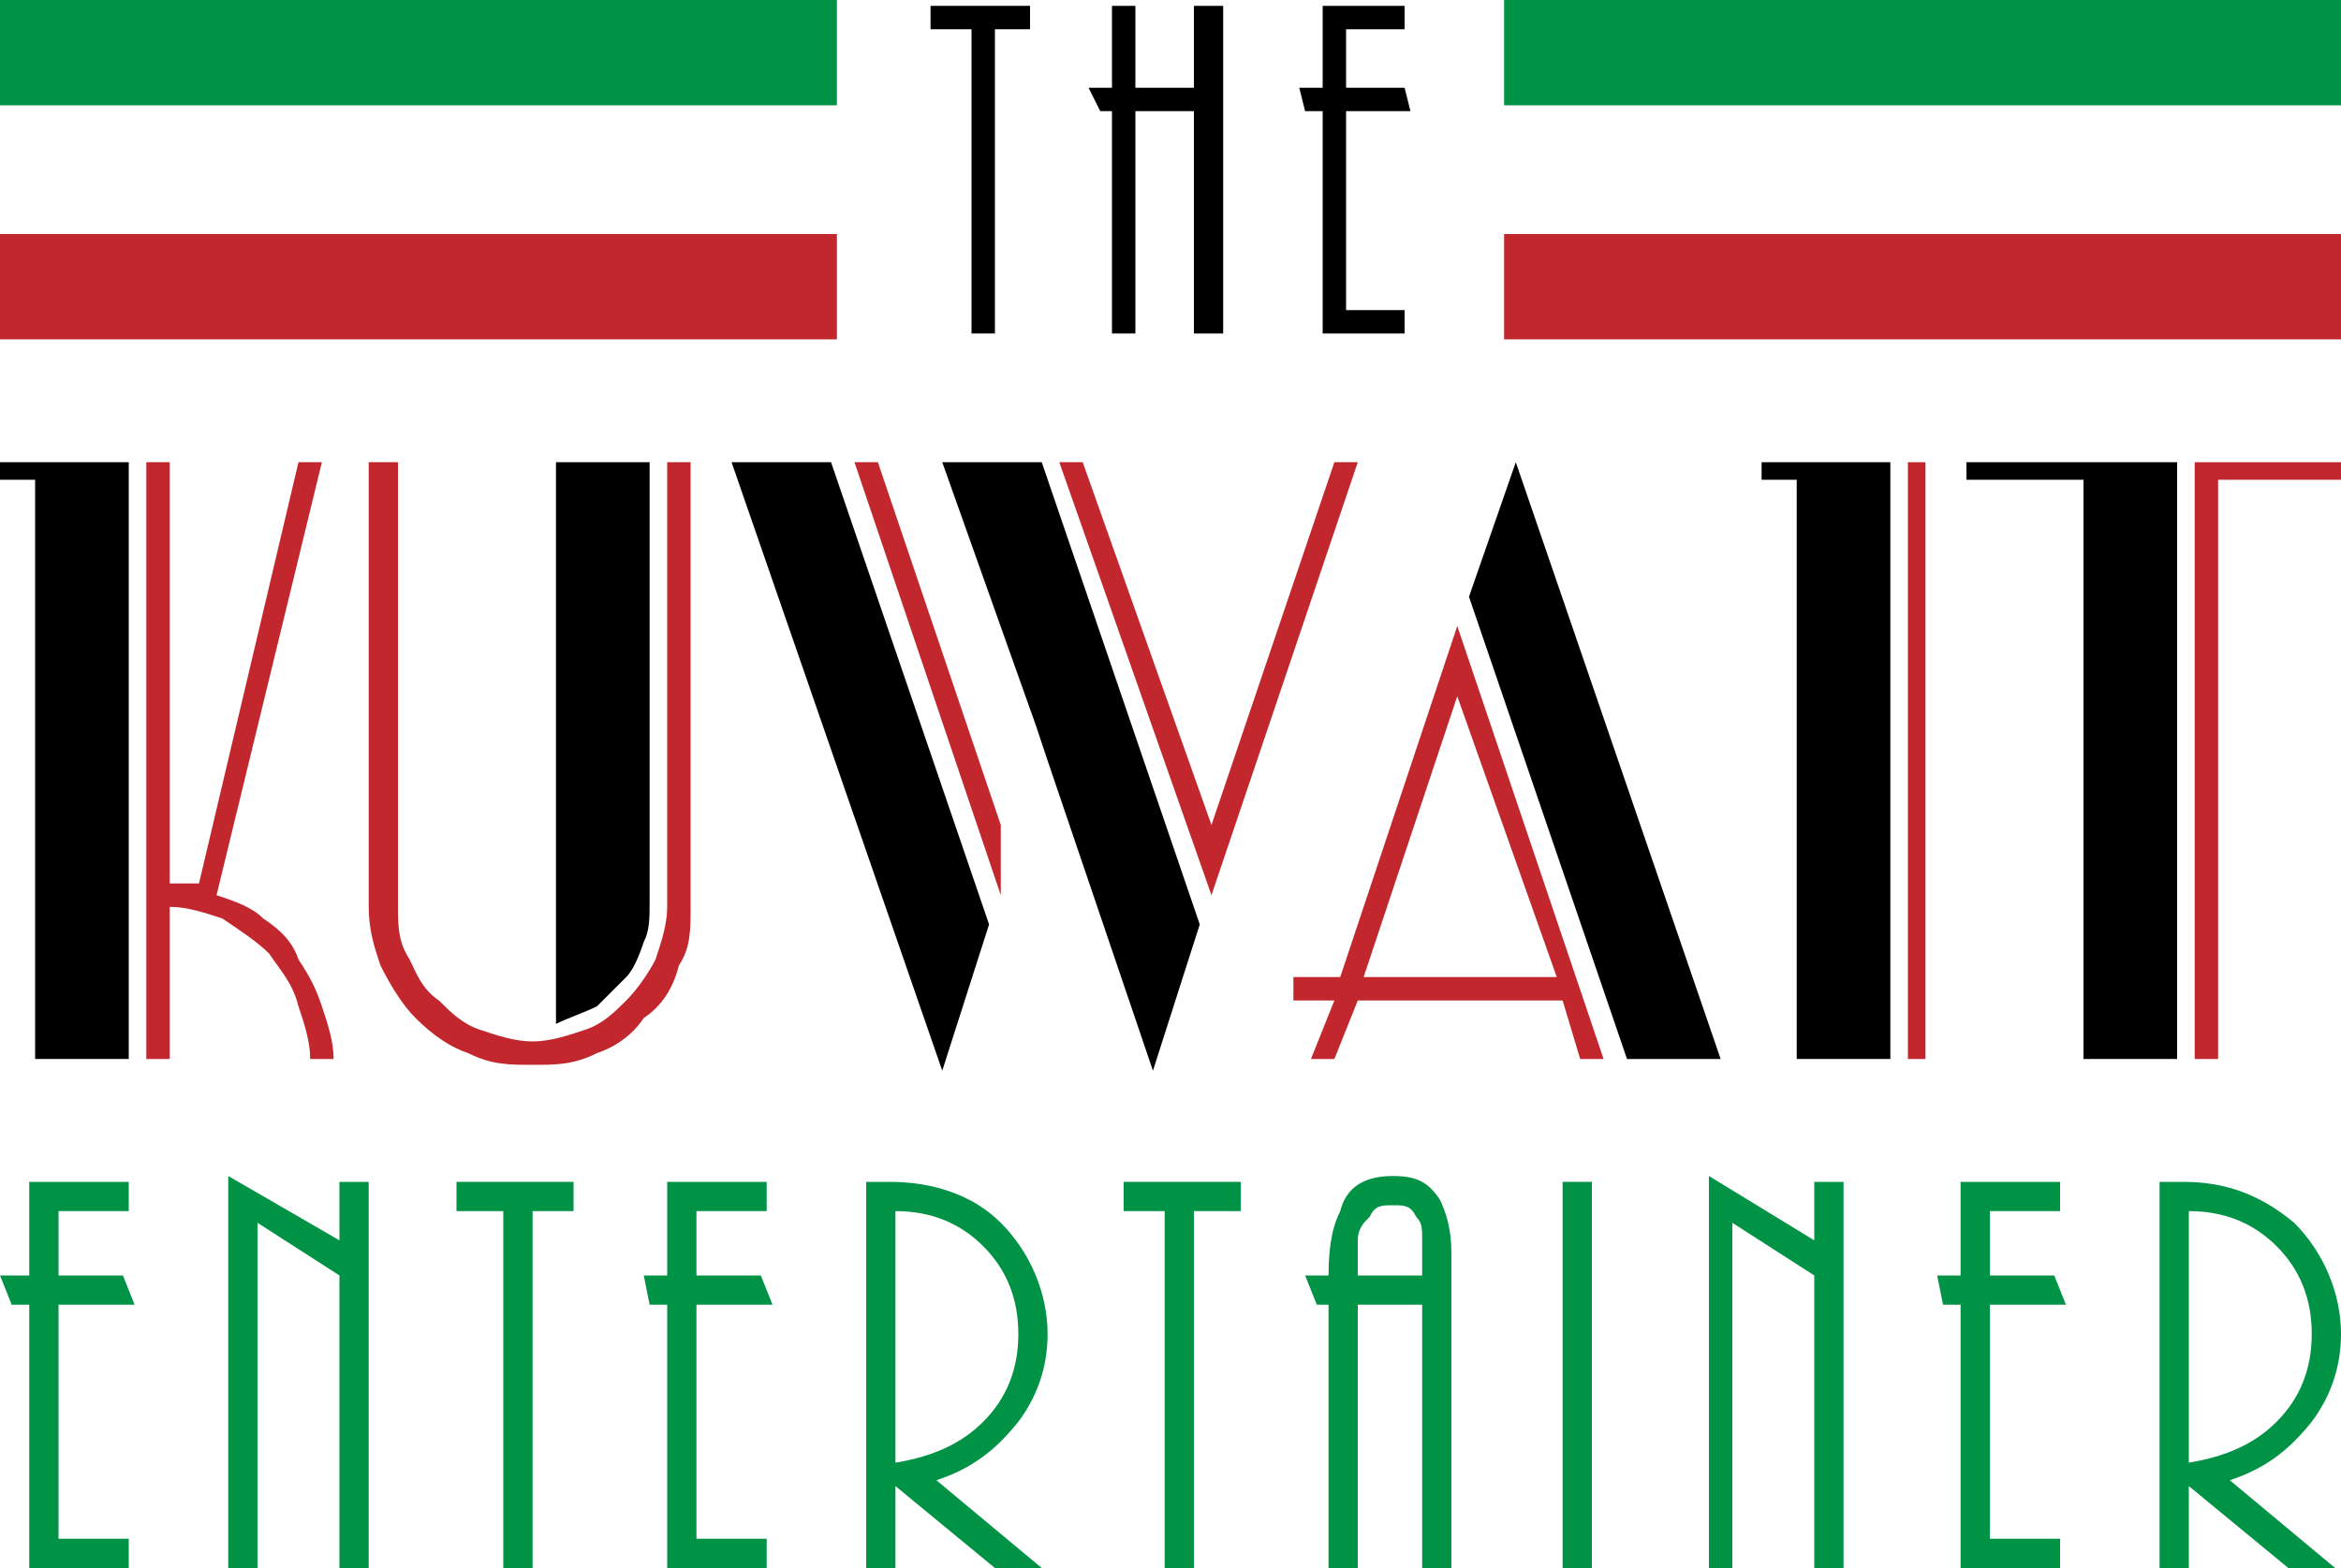
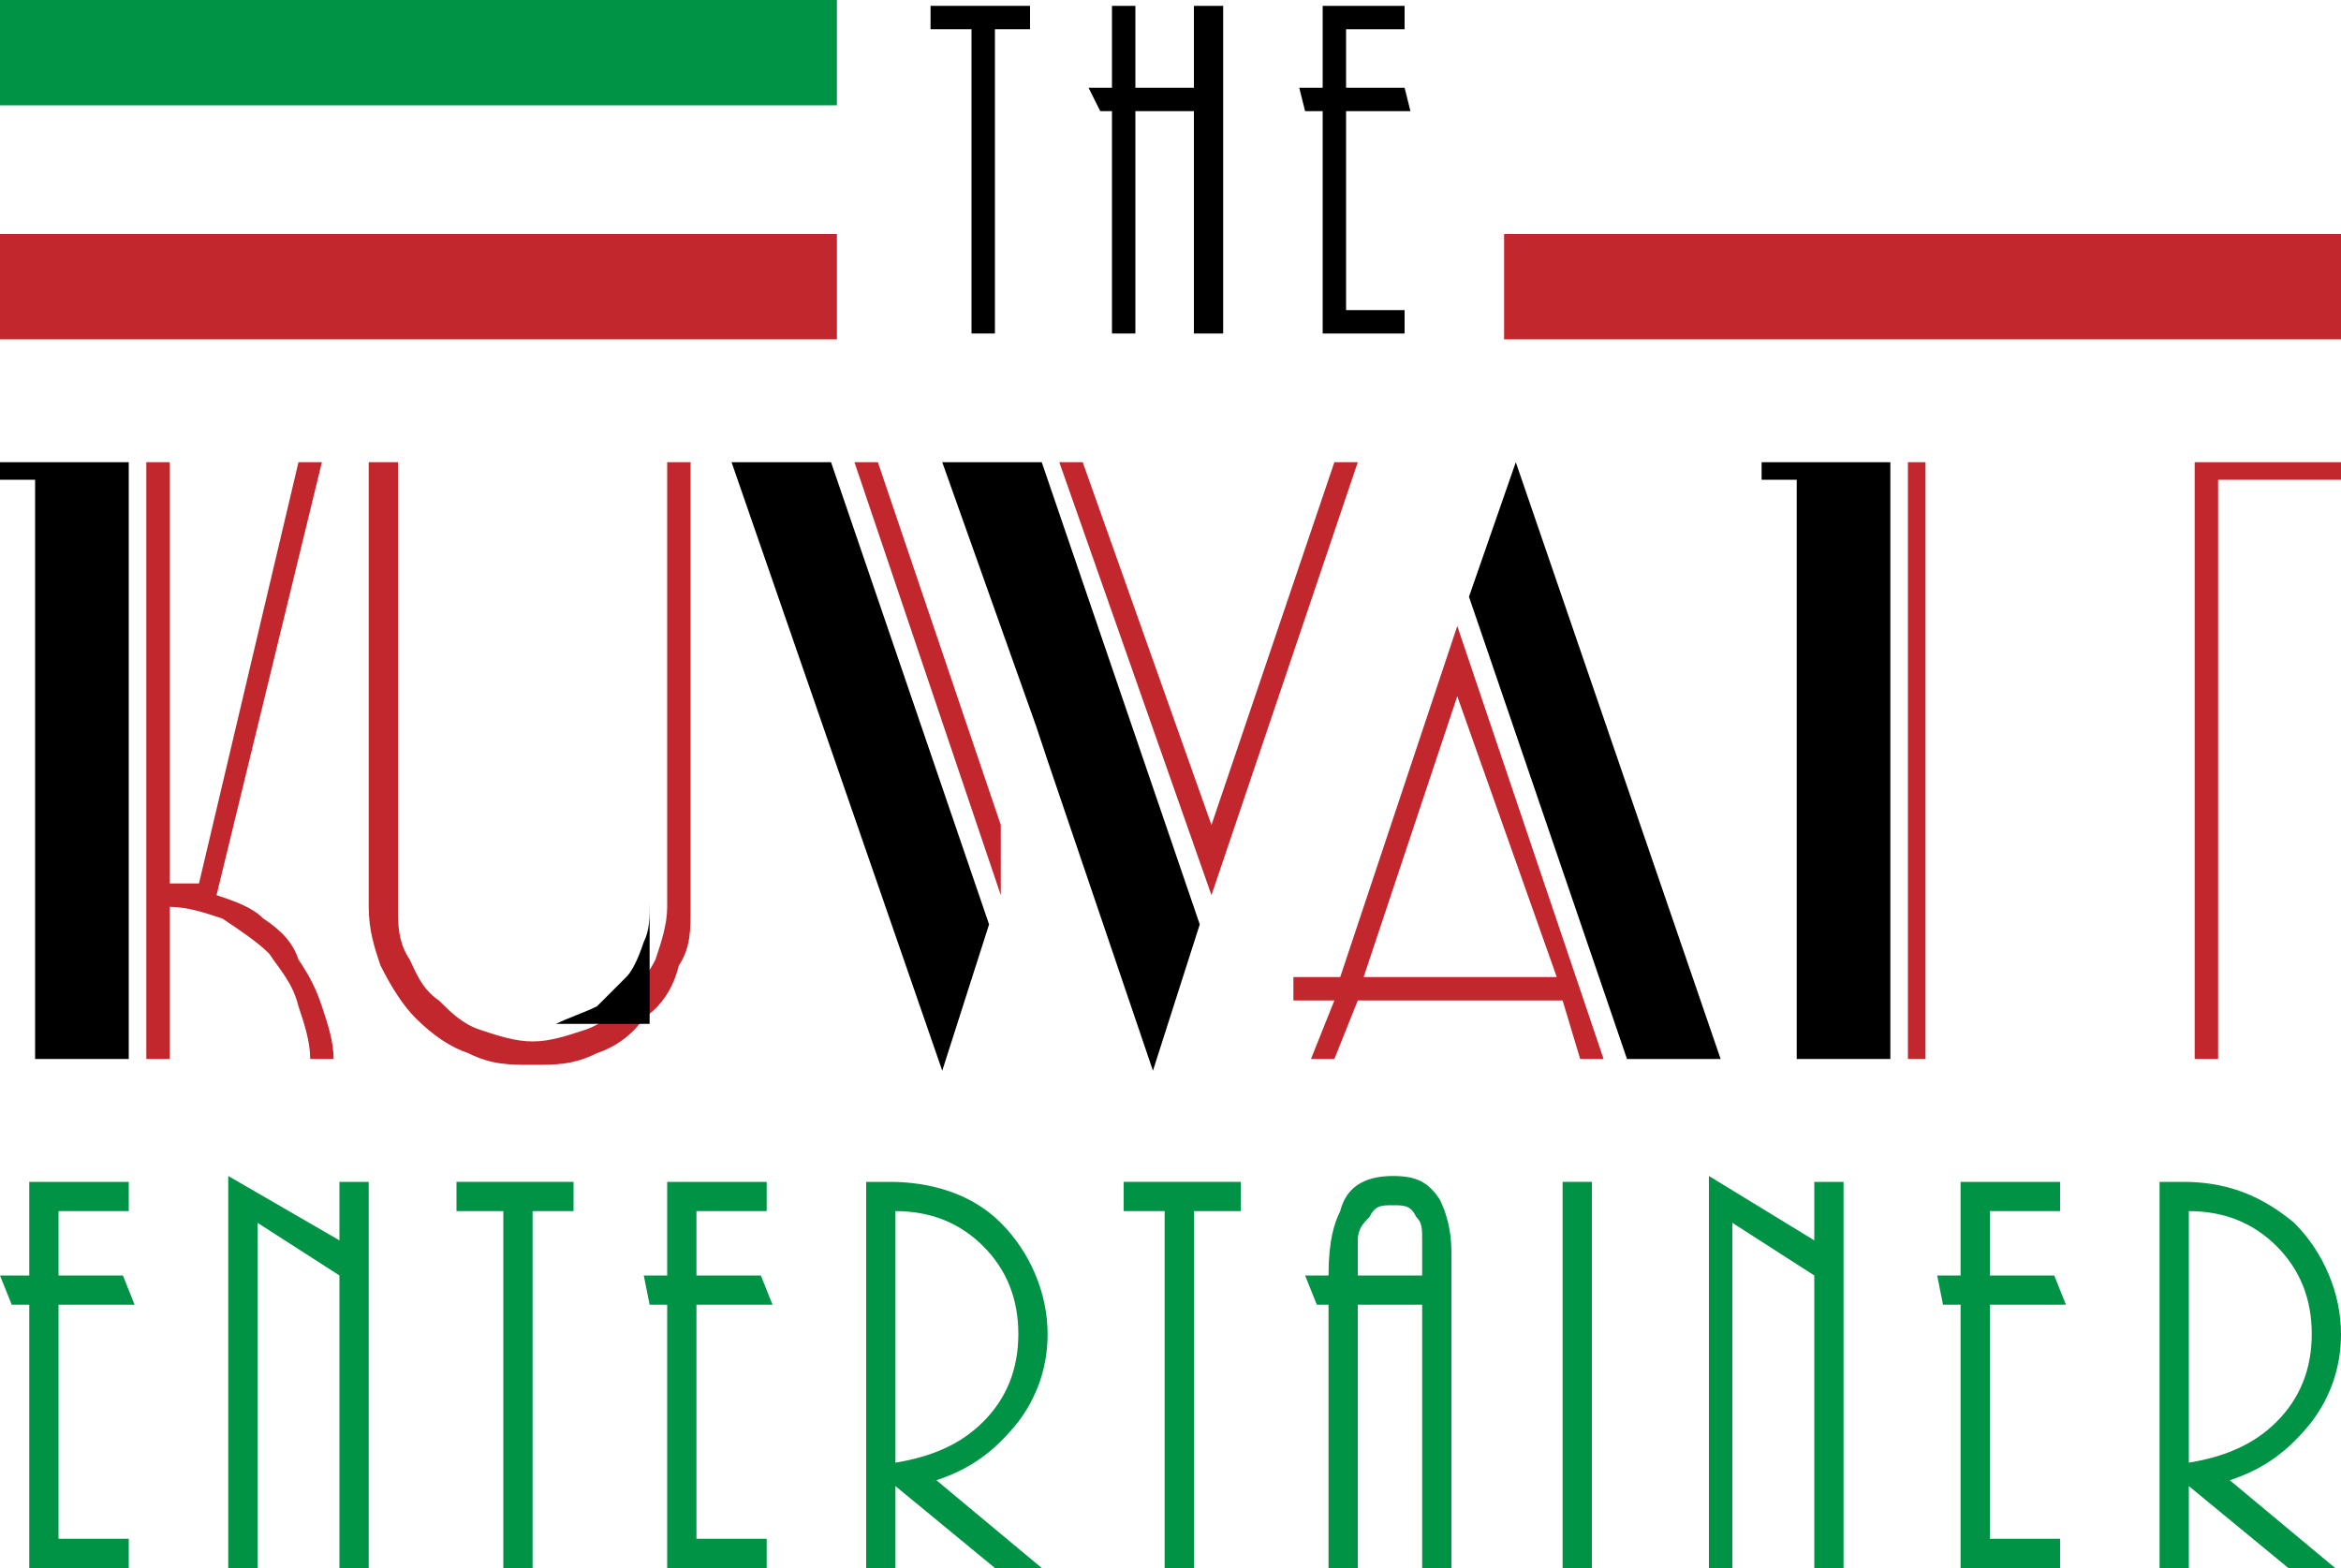
<svg xmlns="http://www.w3.org/2000/svg" xml:space="preserve" width="400" height="268" version="1.1" style="clip-rule:evenodd;fill-rule:evenodd;image-rendering:optimizeQuality;shape-rendering:geometricPrecision;text-rendering:geometricPrecision" viewBox="0 0 400 268" id="svg73">
  <defs id="defs4">
    <style type="text/css" id="style2">
   
    .fil1 {fill:black;fill-rule:nonzero}
    .fil0 {fill:#009245;fill-rule:nonzero}
    .fil2 {fill:#C1272D;fill-rule:nonzero}
   
  </style>
  </defs>
  <g id="Layer_x0020_1">
    <g id="_842599712">
      <polygon class="fil0" points="2,223 0,218 5,218 5,202 22,202 22,207 10,207 10,218 21,218 23,223 10,223 10,263 22,263 22,268 5,268 5,223 " id="polygon7" />
      <polygon class="fil0" points="44,209 44,268 39,268 39,201 58,212 58,202 63,202 63,268 58,268 58,218 " id="polygon9" />
      <polygon class="fil0" points="78,207 78,202 98,202 98,207 91,207 91,268 86,268 86,207 " id="polygon11" />
      <polygon class="fil0" points="111,223 110,218 114,218 114,202 131,202 131,207 119,207 119,218 130,218 132,223 119,223 119,263 131,263 131,268 114,268 114,223 " id="polygon13" />
      <path class="fil0" d="m 174,228 c 0,-6 -2,-11 -6,-15 -4,-4 -9,-6 -15,-6 v 43 c 6,-1 11,-3 15,-7 4,-4 6,-9 6,-15 z m -4,40 -17,-14 v 14 h -5 v -66 h 4 c 7,0 14,2 19,7 5,5 8,12 8,19 0,6 -2,11 -5,15 -4,5 -8,8 -14,10 l 18,15 z" id="path15" />
      <polygon class="fil0" points="192,207 192,202 212,202 212,207 204,207 204,268 199,268 199,207 " id="polygon17" />
      <path class="fil0" d="m 243,212 c 0,-2 0,-3 -1,-4 -1,-2 -2,-2 -4,-2 -2,0 -3,0 -4,2 -1,1 -2,2 -2,4 v 6 h 11 z m 0,56 v -45 h -11 v 45 h -5 v -45 h -2 l -2,-5 h 4 c 0,-6 1,-9 2,-11 1,-4 4,-6 9,-6 4,0 6,1 8,4 1,2 2,5 2,9 v 54 z" id="path19" />
      <polygon class="fil0" points="272,268 267,268 267,202 272,202 " id="polygon21" />
      <polygon class="fil0" points="296,209 296,268 292,268 292,201 310,212 310,202 315,202 315,268 310,268 310,218 " id="polygon23" />
      <polygon class="fil0" points="332,223 331,218 335,218 335,202 352,202 352,207 340,207 340,218 351,218 353,223 340,223 340,263 352,263 352,268 335,268 335,223 " id="polygon25" />
      <path class="fil0" d="m 395,228 c 0,-6 -2,-11 -6,-15 -4,-4 -9,-6 -15,-6 v 43 c 6,-1 11,-3 15,-7 4,-4 6,-9 6,-15 z m -4,40 -17,-14 v 14 h -5 v -66 h 4 c 7,0 13,2 19,7 5,5 8,12 8,19 0,6 -2,11 -5,15 -4,5 -8,8 -14,10 l 18,15 z" id="path27" />
      <polygon class="fil1" points="159,5 159,1 176,1 176,5 170,5 170,57 166,57 166,5 " id="polygon29" />
      <polygon class="fil1" points="194,19 194,57 190,57 190,19 188,19 186,15 190,15 190,1 194,1 194,15 204,15 204,1 209,1 209,57 204,57 204,19 " id="polygon31" />
      <polygon class="fil1" points="223,19 222,15 226,15 226,1 240,1 240,5 230,5 230,15 240,15 241,19 230,19 230,53 240,53 240,57 226,57 226,19 " id="polygon33" />
      <polygon class="fil1" points="0,82 0,79 22,79 22,181 6,181 6,82 " id="polygon35" />
      <path class="fil2" d="m 53,181 c 0,-3 -1,-6 -2,-9 -1,-4 -3,-6 -5,-9 -2,-2 -5,-4 -8,-6 -3,-1 -6,-2 -9,-2 v 26 H 25 V 79 h 4 v 72 c 1,0 3,0 5,0 L 51,79 h 4 l -18,74 c 3,1 6,2 8,4 3,2 5,4 6,7 2,3 3,5 4,8 1,3 2,6 2,9 z" id="path37" />
      <path class="fil2" d="m 118,155 c 0,4 0,7 -2,10 -1,4 -3,7 -6,9 -2,3 -5,5 -8,6 -4,2 -7,2 -11,2 -4,0 -7,0 -11,-2 -3,-1 -6,-3 -9,-6 -2,-2 -4,-5 -6,-9 -1,-3 -2,-6 -2,-10 V 79 h 5 v 76 c 0,3 0,6 2,9 1,2 2,5 5,7 2,2 4,4 7,5 3,1 6,2 9,2 3,0 6,-1 9,-2 3,-1 5,-3 7,-5 2,-2 4,-5 5,-7 1,-3 2,-6 2,-9 V 79 h 4 z" id="path39" />
-       <path class="fil1" d="m 111,154 c 0,3 0,5 -1,7 -1,3 -2,5 -3,6 -2,2 -4,4 -5,5 -2,1 -5,2 -7,3 V 79 h 16 z" id="path41" />
+       <path class="fil1" d="m 111,154 c 0,3 0,5 -1,7 -1,3 -2,5 -3,6 -2,2 -4,4 -5,5 -2,1 -5,2 -7,3 h 16 z" id="path41" />
      <polygon class="fil1" points="142,79 169,158 161,183 125,79 " id="polygon43" />
      <polygon class="fil1" points="178,79 205,158 197,183 179,130 177,124 161,79 " id="polygon45" />
      <polygon class="fil2" points="150,79 171,141 171,153 146,79 " id="polygon47" />
      <polygon class="fil2" points="185,79 207,141 228,79 232,79 207,153 181,79 " id="polygon49" />
      <path class="fil2" d="m 233,167 16,-48 17,48 z m 16,-60 -20,60 h -8 v 4 h 7 l -4,10 h 4 l 4,-10 h 35 l 3,10 h 4 z" id="path51" />
      <polygon class="fil1" points="259,79 294,181 278,181 251,102 " id="polygon53" />
      <polygon class="fil1" points="301,82 301,79 323,79 323,181 307,181 307,82 " id="polygon55" />
      <polygon class="fil2" points="329,181 326,181 326,79 329,79 " id="polygon57" />
-       <polygon class="fil1" points="336,82 336,79 372,79 372,181 356,181 356,82 " id="polygon59" />
      <polygon class="fil2" points="375,181 375,79 400,79 400,82 379,82 379,181 " id="polygon61" />
      <polygon class="fil0" points="143,0 0,0 0,18 143,18 " id="polygon63" />
      <polygon class="fil2" points="143,40 0,40 0,58 143,58 " id="polygon65" />
-       <polygon class="fil0" points="400,0 257,0 257,18 400,18 " id="polygon67" />
      <polygon class="fil2" points="400,40 257,40 257,58 400,58 " id="polygon69" />
    </g>
  </g>
</svg>